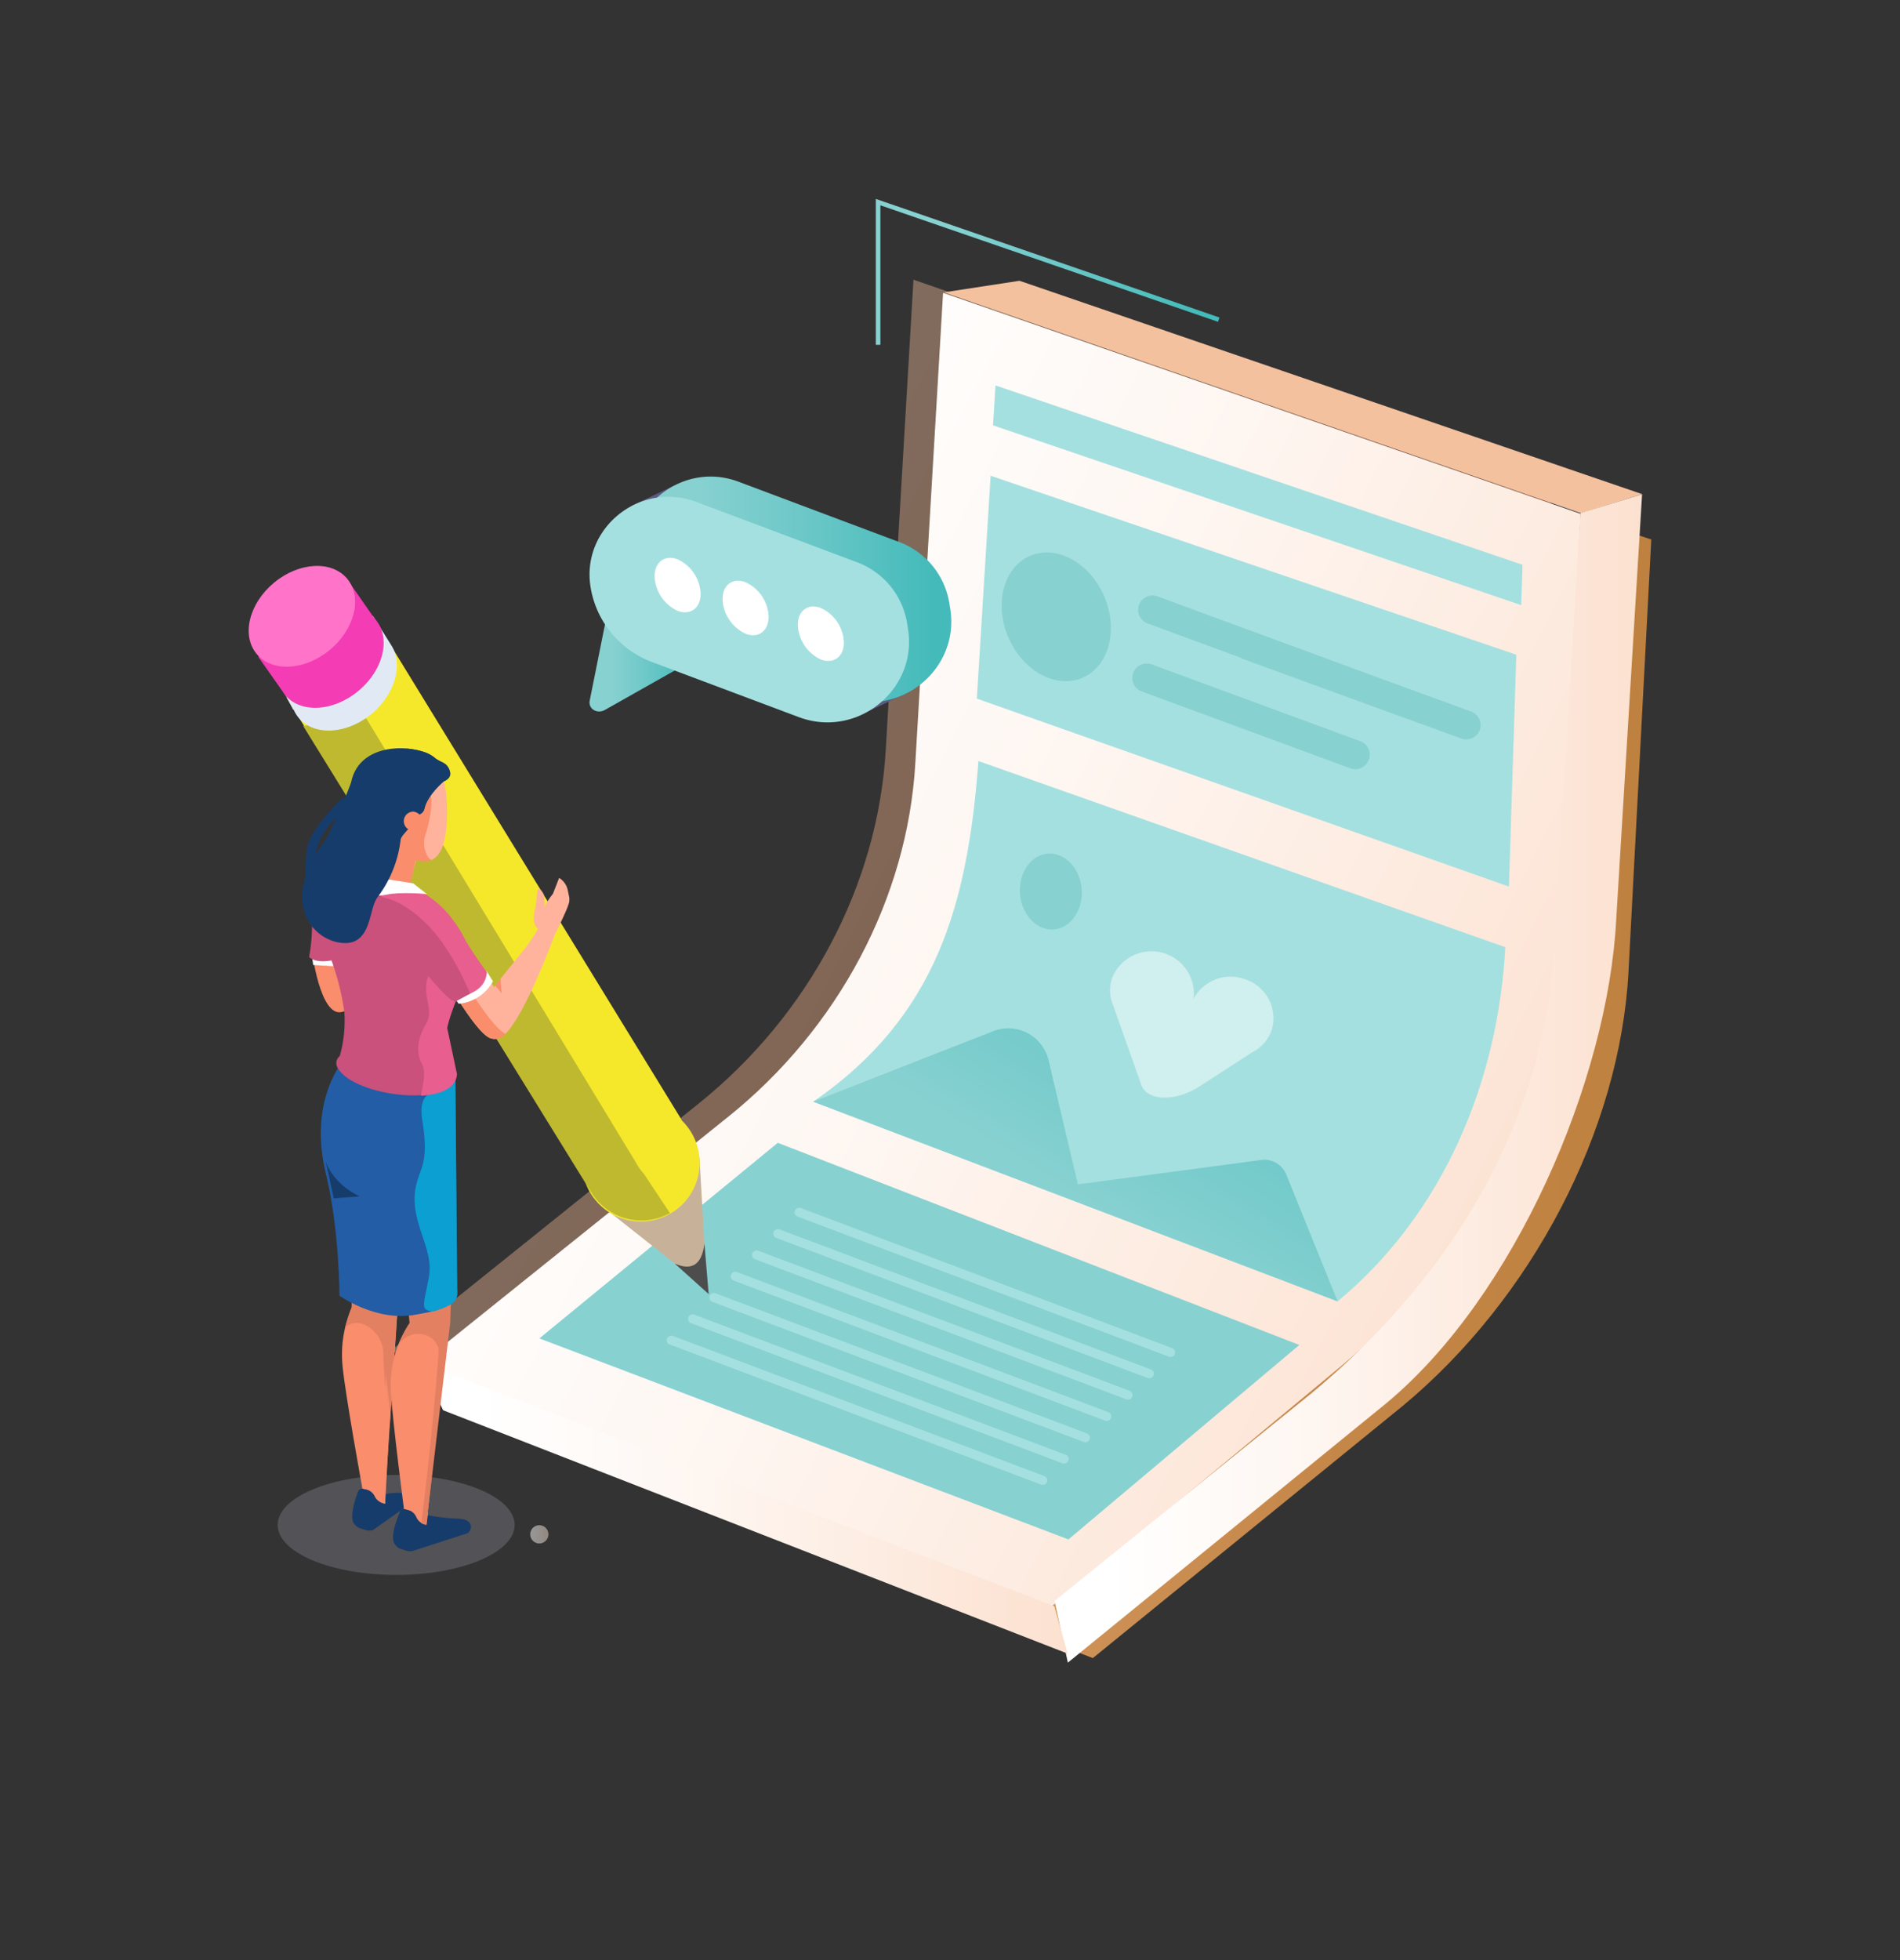
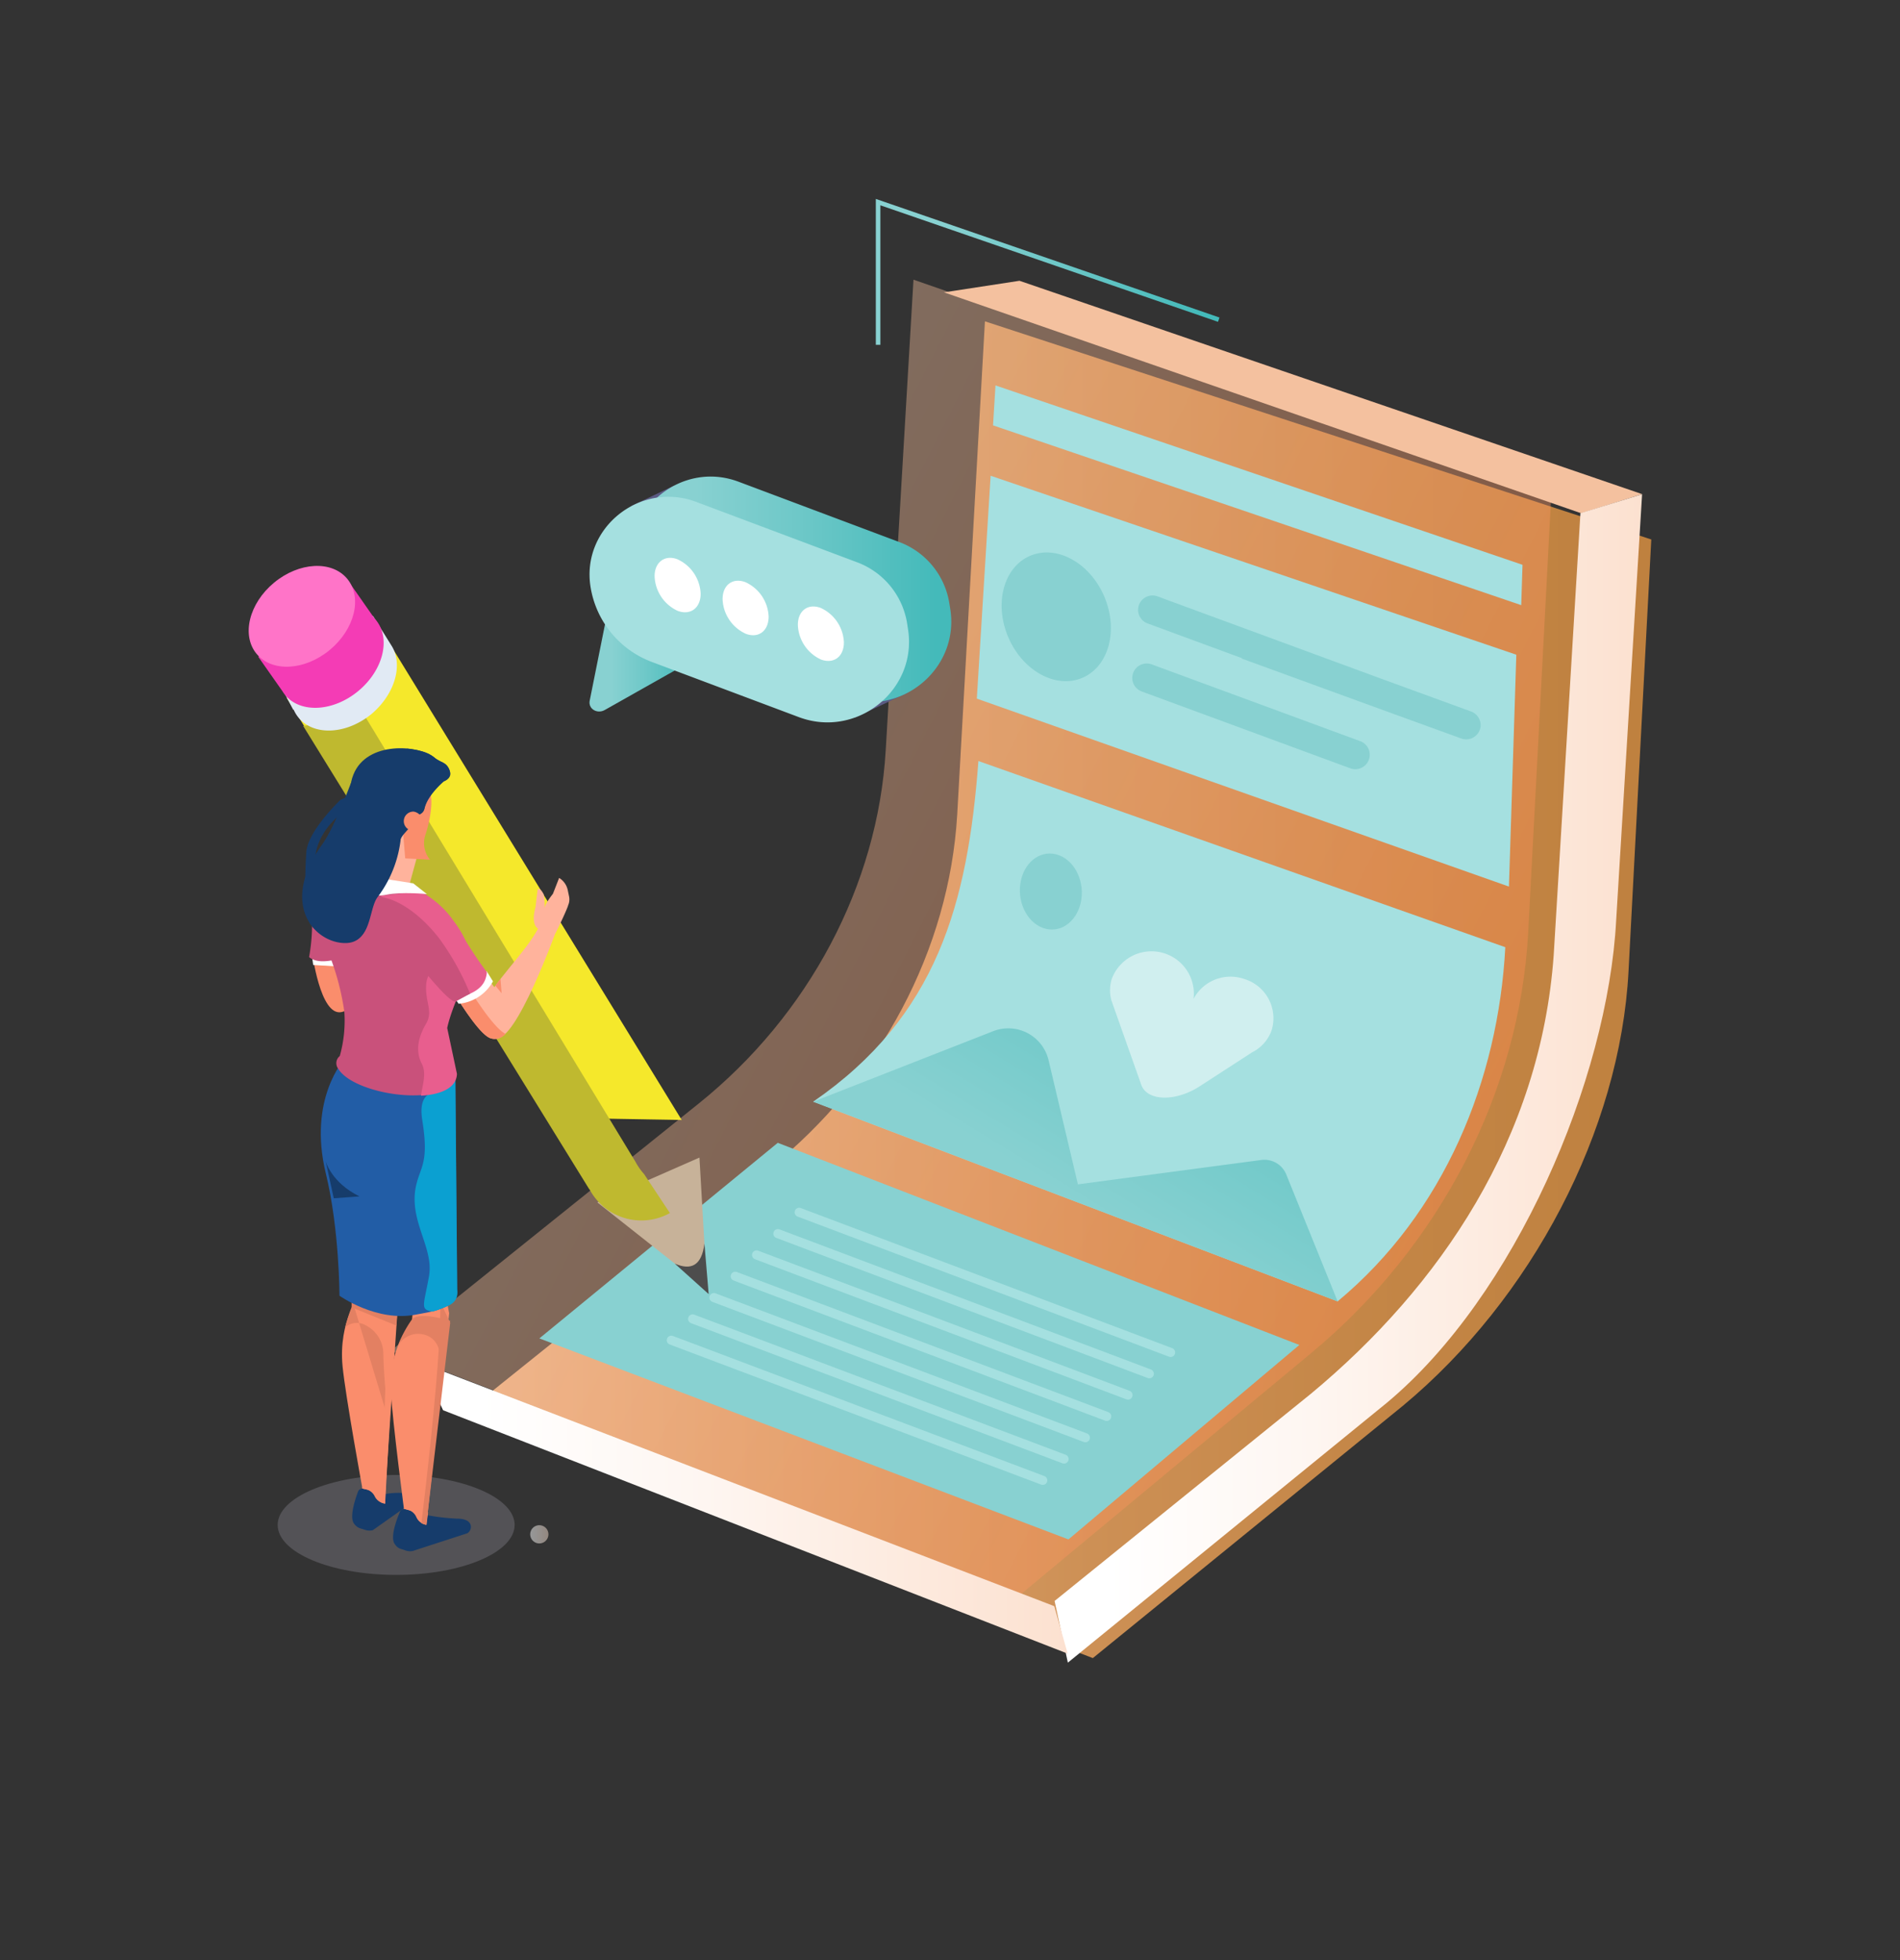
<svg xmlns="http://www.w3.org/2000/svg" xmlns:xlink="http://www.w3.org/1999/xlink" viewBox="0 0 417.26 430.33">
  <rect x="0" y="0" width="417.26" height="430.33" fill="#333333" stroke="none" />
  <defs>
    <style>.a{isolation:isolate;}.b,.o{opacity:0.48;}.b{fill:url(#a);}.c{fill:url(#b);}.d{fill-opacity:0.4;fill:url(#c);}.e{fill:#f4c19f;}.f{fill:url(#d);}.g{fill:#a5e0e0;}.h{fill:url(#e);}.i{fill:#88d1d1;}.ai,.j,.p{fill:none;}.j{stroke:#a5e0e0;stroke-linecap:round;stroke-linejoin:round;stroke-width:2px;}.k{fill:#5b5b84;}.l{fill:url(#f);}.m{fill:url(#g);}.n,.o{fill:#fff;}.p{stroke-miterlimit:10;stroke:url(#h);}.q{fill:url(#i);}.r{fill:url(#j);}.s{fill:#9893a1;opacity:0.32;mix-blend-mode:multiply;}.t{fill:#c7b299;}.u{fill:#4d4d4d;}.v{fill:#f5e82b;}.w{fill:#bfb92f;}.x{fill:#e1eaf4;}.y{fill:#f43cb5;}.z{fill:#ff74c8;}.aa{fill:#fa8d6c;}.ab{fill:#163c6b;}.ac{fill:#e38062;}.ad{fill:#225da6;}.ae{fill:#0ba0d1;}.af{fill:#c9517b;}.ag{fill:#e85e8e;}.ah{fill:#ffb39c;}</style>
    <linearGradient id="a" x1="116.46" y1="336.83" x2="120.44" y2="336.83" gradientUnits="userSpaceOnUse">
      <stop offset="0.09" stop-color="#fff" />
      <stop offset="0.44" stop-color="#fef6f1" />
      <stop offset="1" stop-color="#fce1d0" />
    </linearGradient>
    <linearGradient id="b" x1="101.51" y1="217.29" x2="362.64" y2="217.29" gradientUnits="userSpaceOnUse">
      <stop offset="0" stop-color="#edb488" />
      <stop offset="0.23" stop-color="#dda36f" />
      <stop offset="0.53" stop-color="#cd9055" />
      <stop offset="0.79" stop-color="#c38545" />
      <stop offset="1" stop-color="#bf813f" />
    </linearGradient>
    <linearGradient id="c" x1="107.64" y1="149.58" x2="339.08" y2="267.21" gradientUnits="userSpaceOnUse">
      <stop offset="0.15" stop-color="#f4c19f" />
      <stop offset="1" stop-color="#ff8447" />
    </linearGradient>
    <linearGradient id="d" x1="114.15" y1="152.46" x2="345.58" y2="270.09" xlink:href="#a" />
    <linearGradient id="e" x1="224.14" y1="283.5" x2="284.11" y2="185.17" gradientUnits="userSpaceOnUse">
      <stop offset="0.2" stop-color="#88d1d1" />
      <stop offset="0.52" stop-color="#6ec8c8" />
      <stop offset="0.95" stop-color="#44baba" />
    </linearGradient>
    <linearGradient id="f" x1="138.69" y1="129.4" x2="208.9" y2="129.4" xlink:href="#e" />
    <linearGradient id="g" x1="129.46" y1="143.23" x2="153.19" y2="143.23" xlink:href="#e" />
    <linearGradient id="h" x1="192.34" y1="59.68" x2="267.82" y2="59.68" xlink:href="#e" />
    <linearGradient id="i" x1="231.55" y1="236.74" x2="360.62" y2="236.74" xlink:href="#a" />
    <linearGradient id="j" x1="92.42" y1="331.09" x2="234.46" y2="331.09" xlink:href="#a" />
  </defs>
  <g class="a">
    <path class="b" d="M120.44,336.83a2,2,0,1,1-2-2A2,2,0,0,1,120.44,336.83Z" />
    <path class="c" d="M240,364,101.51,310.67l67.61-54.26c24.22-19.44,39.34-48,41.09-77.53L216.3,70.54l146.34,47.89-5,94.82c-1.85,34.93-21.28,71.89-49.55,95.36Z" />
    <path class="d" d="M224.28,349.9,85.82,296.53l67.61-54.26c24.21-19.43,39.34-48,41.08-77.52l6.1-103.35,140,48.51-5,94.81C333.72,239.65,316.24,273.55,288,297Z" />
    <polygon class="e" points="360.64 108.48 223.89 61.64 207.31 64.18 347.25 112.68 360.64 108.48" />
-     <path class="f" d="M230.78,352.78,92.32,299.42l67.61-54.26c24.22-19.44,39.34-48,41.08-77.53l6.1-103.34,140,48.5-5,94.82c-1.84,34.93-19.31,68.82-47.58,92.29Z" />
    <path class="g" d="M178.59,241.85c27.24-18.75,33.93-43.51,36.28-74.78l115.71,40.87c-1.53,29.06-13.31,58.22-36.82,77.75Z" />
    <path class="h" d="M178.59,241.85l39.52-15.47a9.09,9.09,0,0,1,12.17,6.38L236.72,260,277,254.65a5.17,5.17,0,0,1,5.48,3.19l11.28,27.85Z" />
    <path class="i" d="M237.34,198.18c-1,4.4-4.73,6.87-8.35,5.51s-5.77-6-4.78-10.43,4.73-6.87,8.36-5.51S238.33,193.78,237.34,198.18Z" />
    <polygon class="g" points="214.52 153.37 217.55 104.44 333 143.73 331.38 194.63 214.52 153.37" />
    <polygon class="g" points="218.62 84.61 218.08 93.38 334.08 132.85 334.36 123.99 218.62 84.61" />
    <ellipse class="i" cx="231.96" cy="135.41" rx="11.45" ry="14.57" transform="translate(-34.68 103.12) rotate(-23.37)" />
    <path class="i" d="M296.55,168.67,250.74,151.8a3.17,3.17,0,0,1-2.07-3.23h0a3.18,3.18,0,0,1,4.26-2.72l45.81,16.87a3.16,3.16,0,0,1,2.05,3.33h0A3.17,3.17,0,0,1,296.55,168.67Z" />
    <path class="i" d="M325.15,159.43a3.18,3.18,0,0,0-2.08-3.23l-20.72-7.56h0L254.2,130.92a3.16,3.16,0,0,0-4.25,2.71h0a3.18,3.18,0,0,0,2.06,3.23l20.73,7.63v.1l28.88,10.53h0l19.29,7a3.18,3.18,0,0,0,4.25-2.72Z" />
    <polygon class="i" points="170.81 250.88 118.45 293.82 234.64 337.95 285.35 295.26 170.81 250.88" />
    <line class="j" x1="175.51" y1="266.14" x2="257.08" y2="296.9" />
    <line class="j" x1="170.83" y1="270.82" x2="252.4" y2="301.58" />
    <line class="j" x1="166.15" y1="275.5" x2="247.72" y2="306.26" />
    <line class="j" x1="161.47" y1="280.18" x2="243.04" y2="310.94" />
    <line class="j" x1="156.79" y1="284.86" x2="238.36" y2="315.62" />
    <line class="j" x1="152.11" y1="289.54" x2="233.68" y2="320.3" />
    <line class="j" x1="147.43" y1="294.22" x2="229" y2="324.98" />
    <polygon class="k" points="138.63 111.09 148.07 106.59 199.34 152.08 187.77 157.52 138.63 111.09" />
    <path class="l" d="M152.46,140.91,184.71,153c12.69,4.76,26-5.88,24-19.16l-.21-1.31a17.24,17.24,0,0,0-11-13.53l-35.34-13.26c-12.29-4.6-25.18,5.69-23.22,18.54h0A21.18,21.18,0,0,0,152.46,140.91Z" />
    <path class="m" d="M153.19,144.37l-20.33,11.47c-1.7,1-3.71-.23-3.36-2l4.73-23.58Z" />
    <path class="g" d="M143.18,145.33l32.25,12.1c12.69,4.76,26-5.88,24-19.15l-.2-1.32a17.22,17.22,0,0,0-11-13.52l-35.34-13.26c-12.29-4.61-25.19,5.69-23.22,18.54h0A21.16,21.16,0,0,0,143.18,145.33Z" />
    <path class="n" d="M175.22,137.23a8.7,8.7,0,0,0,5.11,7.57c2.79,1,5-.65,5-3.78a8.7,8.7,0,0,0-5.11-7.57C177.42,132.41,175.19,134.1,175.22,137.23Z" />
    <path class="n" d="M158.69,131.58a8.69,8.69,0,0,0,5.11,7.56c2.79,1.05,5-.64,5-3.78a8.68,8.68,0,0,0-5.11-7.56C160.89,126.75,158.66,128.44,158.69,131.58Z" />
    <path class="n" d="M143.76,126.55a8.7,8.7,0,0,0,5.11,7.57c2.78,1,5-.65,5-3.78a8.71,8.71,0,0,0-5.11-7.57C146,121.73,143.72,123.42,143.76,126.55Z" />
    <path class="o" d="M250.64,238.16c1.29,3.61,7.57,3.75,12.88.28L275,231a8.54,8.54,0,0,0,4.3-4.95,9,9,0,0,0-6.11-11.15,9.18,9.18,0,0,0-11.07,4.37,9.31,9.31,0,0,0-17.94-4.44,8.35,8.35,0,0,0-.11,4.77h0l.12.33c.06.19.12.37.19.55Z" />
    <polyline class="p" points="192.84 75.7 192.84 44.37 267.65 70.18" />
    <path class="q" d="M360.62,108.5,354.93,202C353.09,237,332.77,284.49,304.51,308l-70,57-2.91-13.54,56.34-45.53c28.27-23.47,50.39-56,53.27-96.27l5.87-97Z" />
    <polygon class="r" points="92.42 299.17 231.53 352.6 234.47 363.02 97.31 309.59 92.42 299.17" />
    <ellipse class="s" cx="87" cy="334.77" rx="26.02" ry="10.97" />
    <polygon class="t" points="131.19 263.97 155.27 282.99 153.61 254.12 131.19 263.97" />
    <path class="u" d="M148.19,277.4l7.44,6.69L154.7,273C154.12,277.75,151.86,279,148.19,277.4Z" />
-     <circle class="v" cx="140.74" cy="255.27" r="12.92" transform="translate(-120.79 383.99) rotate(-87.34)" />
    <polygon class="v" points="149.71 245.87 82.61 136.46 62.99 153.24 119.91 245.36 149.71 245.87" />
    <path class="w" d="M141.43,257.72a13.21,13.21,0,0,1-1.84-2.62l0,0L80.31,157.5l-13.73,1.87,62.83,101.71.05,0a12.89,12.89,0,0,0,17.66,5.22Z" />
    <path class="x" d="M85.9,141.61h0l-4-6.41-3.42,3a15.31,15.31,0,0,0-9.07,3.66,15,15,0,0,0-5.44,9l-1.5,1.31,1.92,3.63.11,0a7,7,0,0,0,1.07,1.75c3.38,4.08,10.57,3.7,16.07-.85C86.82,152.28,88.62,145.76,85.9,141.61Z" />
    <path class="y" d="M82.53,136.08c-.08-.1-.17-.18-.26-.28h0L76,126.84l-4.5,5.27a16.05,16.05,0,0,0-6.16,3.22,16.27,16.27,0,0,0-4.24,5.29l-4.37,3.58L62,151.7a8.29,8.29,0,0,0,.6.86c3.38,4.08,10.57,3.7,16.07-.85S85.91,140.16,82.53,136.08Z" />
    <ellipse class="z" cx="66.31" cy="135.29" rx="12.92" ry="9.59" transform="translate(-71.04 73.35) rotate(-39.61)" />
    <path class="aa" d="M80.51,253l-1.37,30.89s-4.88,6.08-3.91,16.05c.64,6.55,4.43,27.25,4.43,27.25l4.94.53,3.27-48.52Z" />
    <path class="ab" d="M79.78,326.82a1,1,0,0,0-1.15.62c-.63,1.69-1.92,5.58-.91,7,.79,1.1,1.46,1.06,2.34,1.38a3.25,3.25,0,0,0,1.8.11l8.31-5.87c1.1-.28-.76-2.36-2.41-2.33a16,16,0,0,0-3,.23Z" />
    <path class="aa" d="M84.69,326.41l-.11,3.68a2.89,2.89,0,0,1-2.27-1.56,2.84,2.84,0,0,0-2-1.59l-.78-.18L80,324Z" />
-     <path class="ac" d="M85.61,312.72a117.85,117.85,0,0,1-1.43-15.62A7,7,0,0,0,80.41,291a3.9,3.9,0,0,0-4.61.39s1.1-4.16,1.8-5.12S87.05,291,87.05,291Z" />
+     <path class="ac" d="M85.61,312.72a117.85,117.85,0,0,1-1.43-15.62A7,7,0,0,0,80.41,291a3.9,3.9,0,0,0-4.61.39s1.1-4.16,1.8-5.12Z" />
    <path class="aa" d="M93.25,260.15l-2.81,30.08s-5.08,5.28-4.6,15.18c.32,6.5,3.06,27.3,3.06,27.3l4.83,1.19,4.91-45.61Z" />
    <path class="ab" d="M89,331.31a1,1,0,0,0-1.17.57c-.71,1.67-2.15,5.5-1.19,7C87.33,340,88,340,88.87,340.3a3.05,3.05,0,0,0,1.79.18l11.78-3.82c1.11-.25,2.16-3.3-2.18-3.28a46.42,46.42,0,0,1-6.38-.74Z" />
    <path class="aa" d="M94,332l-.33,2.75a2.89,2.89,0,0,1-2.22-1.65,2.83,2.83,0,0,0-1.92-1.67l-.78-.21.53-2.74Z" />
    <path class="ac" d="M96.65,285.7l2.22,4.69L93.94,332h0l-.22,1.87h0l-.11.87a3.16,3.16,0,0,1-1.07-.37S97.13,297.54,96.65,285.7Z" />
    <path class="ac" d="M96.6,299.54s1-5.93-4.13-6.68a5.08,5.08,0,0,0-5.13,2.69,25.71,25.71,0,0,1,3.07-5.82c1.62-2,8.46.25,8.46.25Z" />
    <polygon class="aa" points="84.58 330.09 85.67 310.06 84.72 301.62 83.8 329.89 84.58 330.09" />
    <polygon class="ac" points="77.22 287.01 77.25 278.08 87.69 280.42 87.05 291 77.22 287.01" />
-     <polygon class="ac" points="89.94 290.36 89.15 282.37 99.17 281.72 98.87 290.39 89.94 290.36" />
    <path class="ad" d="M100,236.08c0-3.16-6.49-8.09-14.55-8.23s-9.78,1.43-9.74,4.59c0,0-8.15,8.68-4.16,25.16,3,12.27,3,26.85,3,26.85s8.16,5.83,16.76,4.15c2.64-.52,9.6-1.27,9.07-5.51Z" />
    <path class="ae" d="M100,236.08c0-1.56-1.53-5.27-4.15-6.35-1.14-.47-.76,58.21.08,57.89,2.43-.89,4.87-1.39,4.48-4.53Z" />
    <path class="ab" d="M71.52,254.92s1.21,4.67,7.42,7.72l-5.64.42Z" />
    <path class="ae" d="M95.51,239.88s-3.79-.29-2.78,6c1.47,9.14-.27,10.08-1.26,14-2,7.91,3.89,13.85,2.74,20.3s-2,7.28.7,7.74a5.34,5.34,0,0,0,2.7-1.27c2.15-4.12,1.63-22.32,1.26-23.89C98.45,261,95.51,239.88,95.51,239.88Z" />
    <path class="aa" d="M68.5,208.76s1.77,14.43,6.5,13.42,14.74-12.87,14.74-12.87Z" />
    <polygon class="n" points="73.94 212.15 68.78 211.84 68.5 209.81 72.7 209.83 73.94 212.15" />
    <path class="af" d="M75.17,193s-7,4.27-6.64,10.59a41.47,41.47,0,0,1-.65,6.52c1.26,1.06,3.33,1.17,6.06.49Z" />
    <path class="af" d="M74.62,231.83a28.74,28.74,0,0,0,1-9.72A56.07,56.07,0,0,0,72,208.78c-.21-3.49-1.79-12.87,3.87-16.27l6.27-1.94,8.49,3.68s12.42,8.07,12.13,16.2c-.13,3.8-3.67,9.83-4.81,15.1l2.14,10.08c-.22,7.86-22.14,5.16-25.85-1.06A2,2,0,0,1,74.62,231.83Z" />
    <path class="ag" d="M96.1,208.29c.63,4.51-2.31,4.27-2.52,8s1.58,5.7,0,8.42-2.51,5.83-.94,8.83c1.11,2.12.08,4.84-.18,7,4.37-.25,7.8-1.71,7.89-4.8l-2.14-10.07c1.14-5.28,4.68-11.3,4.81-15.1.1-2.76-1.27-5.52-3.12-8l-.76-.44A5.82,5.82,0,0,0,96.1,208.29Z" />
    <path class="ah" d="M106.35,219.87c5-7.68,10.69-12.47,12.84-18.25l3.06,2.46s-9,25-13.37,23.8C102.29,226.06,106.35,219.87,106.35,219.87Z" />
    <path class="ab" d="M74.8,175.56s-7,6.62-7.51,11.3a94.12,94.12,0,0,0-.07,12.54l2.33-7.61s-2.6-7,6-13.69S74.8,175.56,74.8,175.56Z" />
    <polygon class="ah" points="80.83 193.6 85.87 181.75 93.16 182.31 89.77 194.73 80.83 193.6" />
    <path class="ah" d="M92.55,205.41s11.16,21.5,15.3,22.56,4.29-6.31,4.29-6.31L98.49,202.83Z" />
    <path class="aa" d="M95.08,203.32l-2.53,2.09s11.16,21.5,15.3,22.56a3.06,3.06,0,0,0,3.16-1C106.85,224.85,97.7,208.24,95.08,203.32Z" />
-     <path class="ah" d="M81.88,167.7s-2.67,20.61,11.27,21.18c0,0,5.58,1.92,5-12.52S87.71,164.08,81.88,167.7Z" />
-     <path class="aa" d="M94.7,188.8a17.54,17.54,0,0,1-5.53-6.45L83.31,186l-2.23,7,9.08.91,1.1-5S93.78,189.34,94.7,188.8Z" />
    <path class="n" d="M106.88,213.21l1.38,2.23a9.6,9.6,0,0,1-7.55,4.92l-1.46-2.18Z" />
    <path class="ag" d="M92.09,195.61a20.61,20.61,0,0,1,8.75,8.54,100.42,100.42,0,0,0,6.09,9.3c-.35,3.49-2.89,4.93-8.77,6.24l-14.51-23Z" />
    <path class="n" d="M93.75,196.28l-3-2.36-13.29-2.09s1.56,5.82,7.38,4.6C88.23,195.72,93.75,196.28,93.75,196.28Z" />
    <path class="ab" d="M87.93,183.32A25.81,25.81,0,0,1,82.83,197c-2.19,2.77-1.17,10.62-7.74,10s-13.46-8.94-4.33-21.63c2.67-3.7,6.3-13.46,6.3-13.46Z" />
    <path class="ah" d="M119.42,196.38a17.84,17.84,0,0,1,.19,2.65,24,24,0,0,0,1,4s-1.11,2-2.6.74-.41-4.6-.41-4.6l.46-3.9S118.54,194.62,119.42,196.38Z" />
    <path class="ah" d="M125,196.92l-.3-1.44a4.14,4.14,0,0,0-1.91-2.75l-1.36,3.48c-1.09,1.41-1.94,2.65-1.82,3.58l-.68.65a.39.39,0,0,0-.1.37l.92,3.93a.38.38,0,0,0,.68.17c.21-.28.49-.69.81-1.18l.74,1.17s2.11-4.21,2.77-6.06l0-.06A3.21,3.21,0,0,0,125,196.92Z" />
    <path class="ab" d="M70,204.36c2,.69,2.21-2,3-4.41s1.7-10.06-.32-10.74-4.06,7.1-4.88,9.53S68,203.68,70,204.36Z" />
    <path class="af" d="M100.32,219.73l2.91-1.58A57.27,57.27,0,0,0,96.45,206c-3.94-5.08-9-8.8-13.42-9.17l2.52,15,3.79-3.5S99.24,221.51,100.32,219.73Z" />
    <path class="aa" d="M94.43,188.73a5.75,5.75,0,0,1-1.08-5.25c1-2.85,2.16-8.58.69-10.31s-2.74,3-2.74,3L91,181l-2.5,1.65.49,5.79Z" />
    <path class="ab" d="M84.33,187l1-.1c.88.2,2.32-1.87,2.61-2.72.51-1.51,2.38-2.31,2.85-4.59.19-.91,2-.54,2.41-2.17.65-3,4.25-6,4.25-6s1.77-.65,1.31-2.15c-.66-2.2-2-1.74-3.43-3-3.27-2.71-14.74-3.71-17.72,3.78C74.19,178.6,84.33,187,84.33,187Z" />
    <path class="ab" d="M89.34,164.34s-.08,6.75,4.6,6.69,3.64-3.36,3.64-3.36L96,166.74C95.19,166.29,94.49,164.86,89.34,164.34Z" />
    <path class="ab" d="M98.82,169.41a2.68,2.68,0,0,0-1.24-1.74c-.74.63-4.41,3.93-5.14,7.27-.44,2-2.74,1.56-3,2.68-.42,2-5.78,9.25-9.13,17.83-1.28,3.26-1.57,9.85-6.31,11.17a10.33,10.33,0,0,0,1.26.19c6.57.61,5.55-7.24,7.74-10a25.66,25.66,0,0,0,5-12.61c.56-1.44,2.35-2.26,2.82-4.49.18-.9,2-.53,2.4-2.16.65-3,4.25-6,4.25-6S99.28,170.92,98.82,169.41Z" />
    <path class="aa" d="M92.82,180.76a2.1,2.1,0,1,1-2-2.59A2.36,2.36,0,0,1,92.82,180.76Z" />
    <polygon class="aa" points="108.77 216.35 110.16 218.05 109.91 214.91 108.77 216.35" />
    <rect class="ai" width="417.26" height="430.33" />
  </g>
</svg>